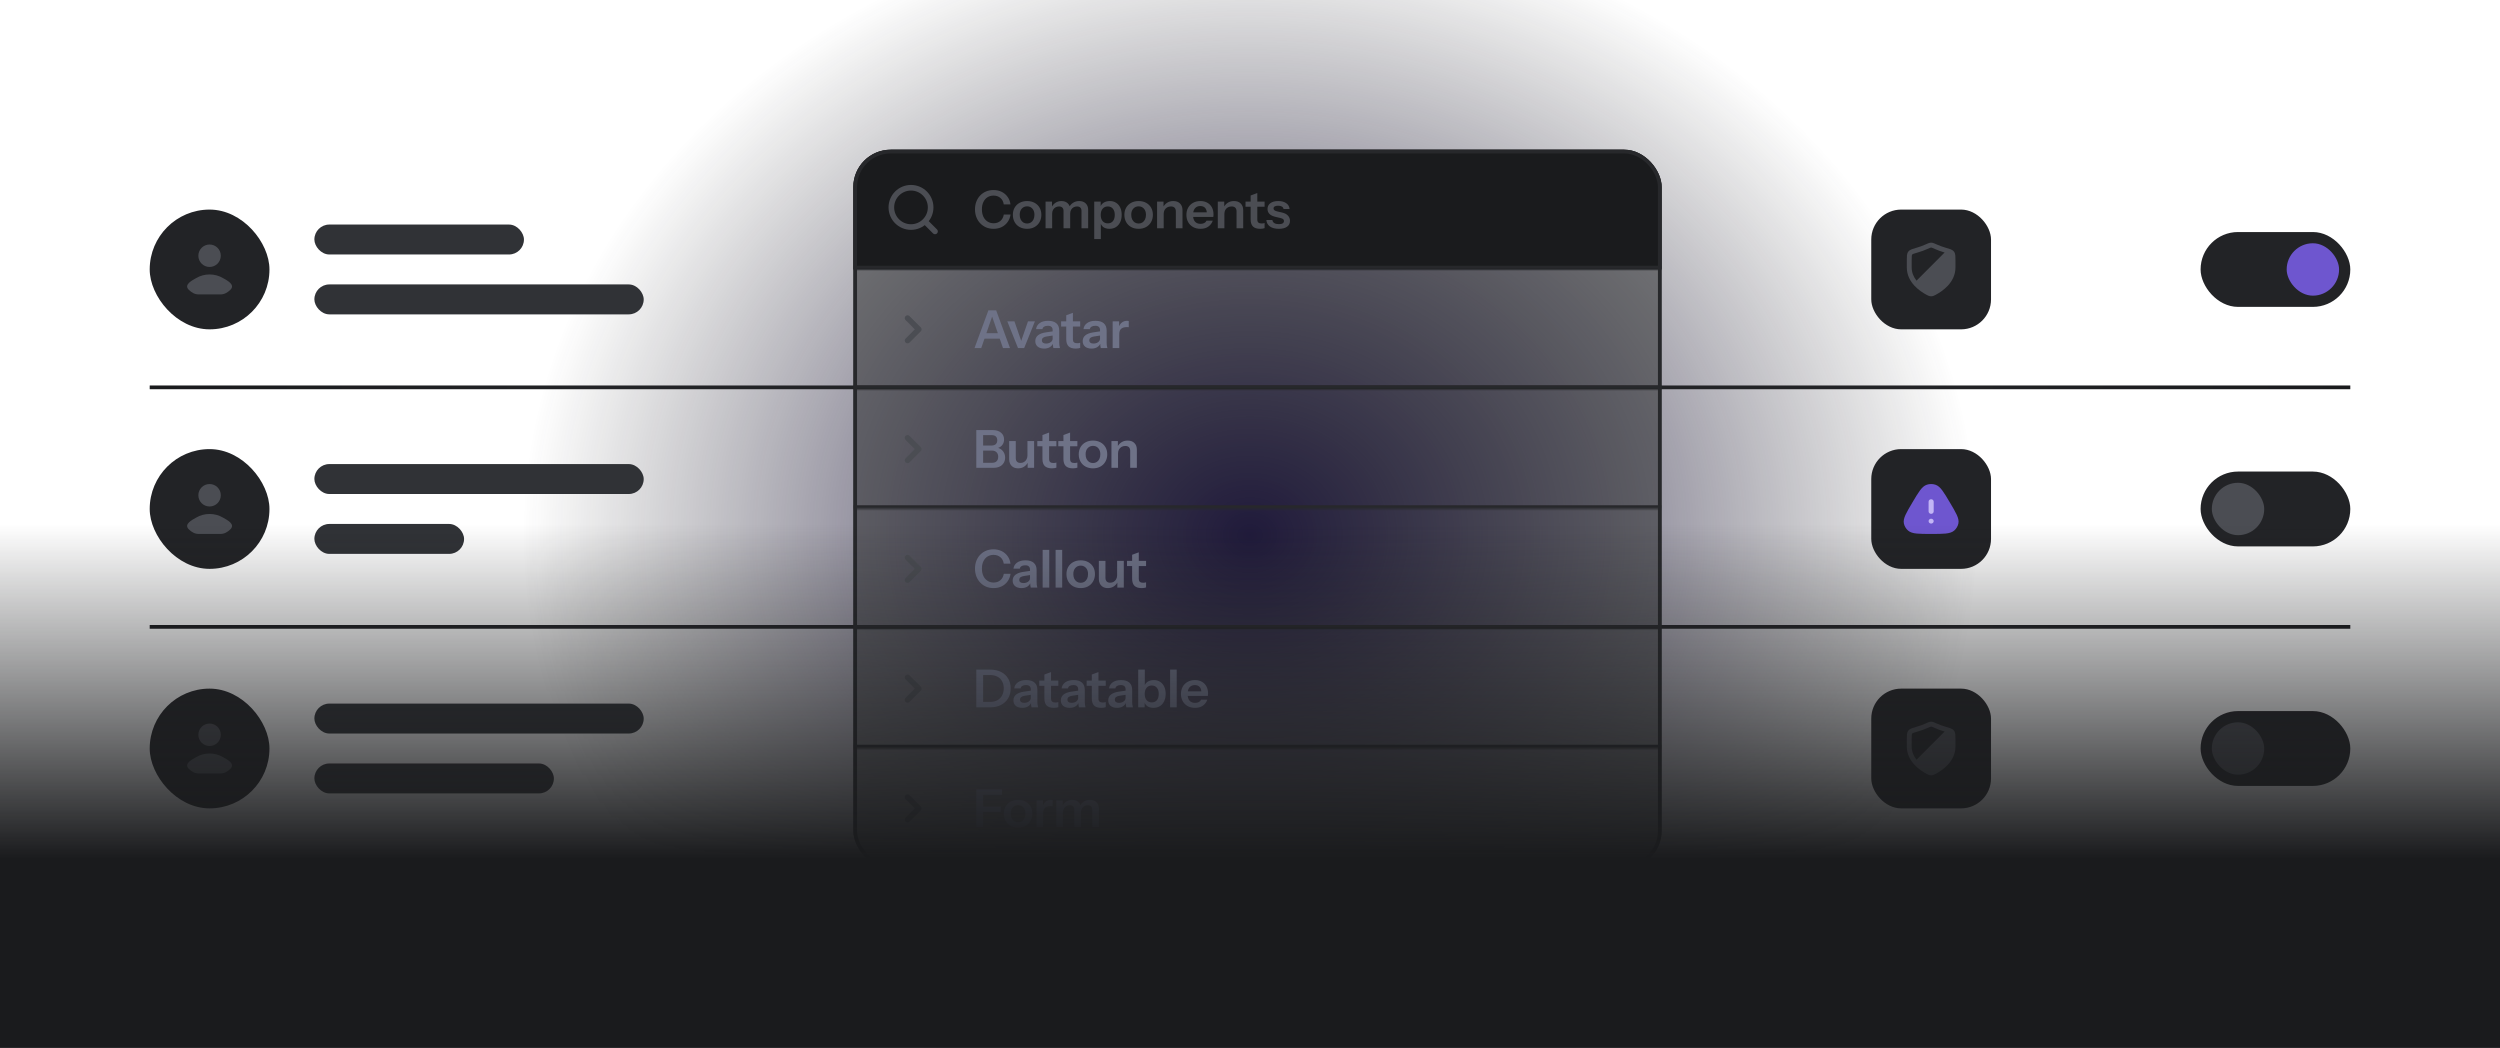
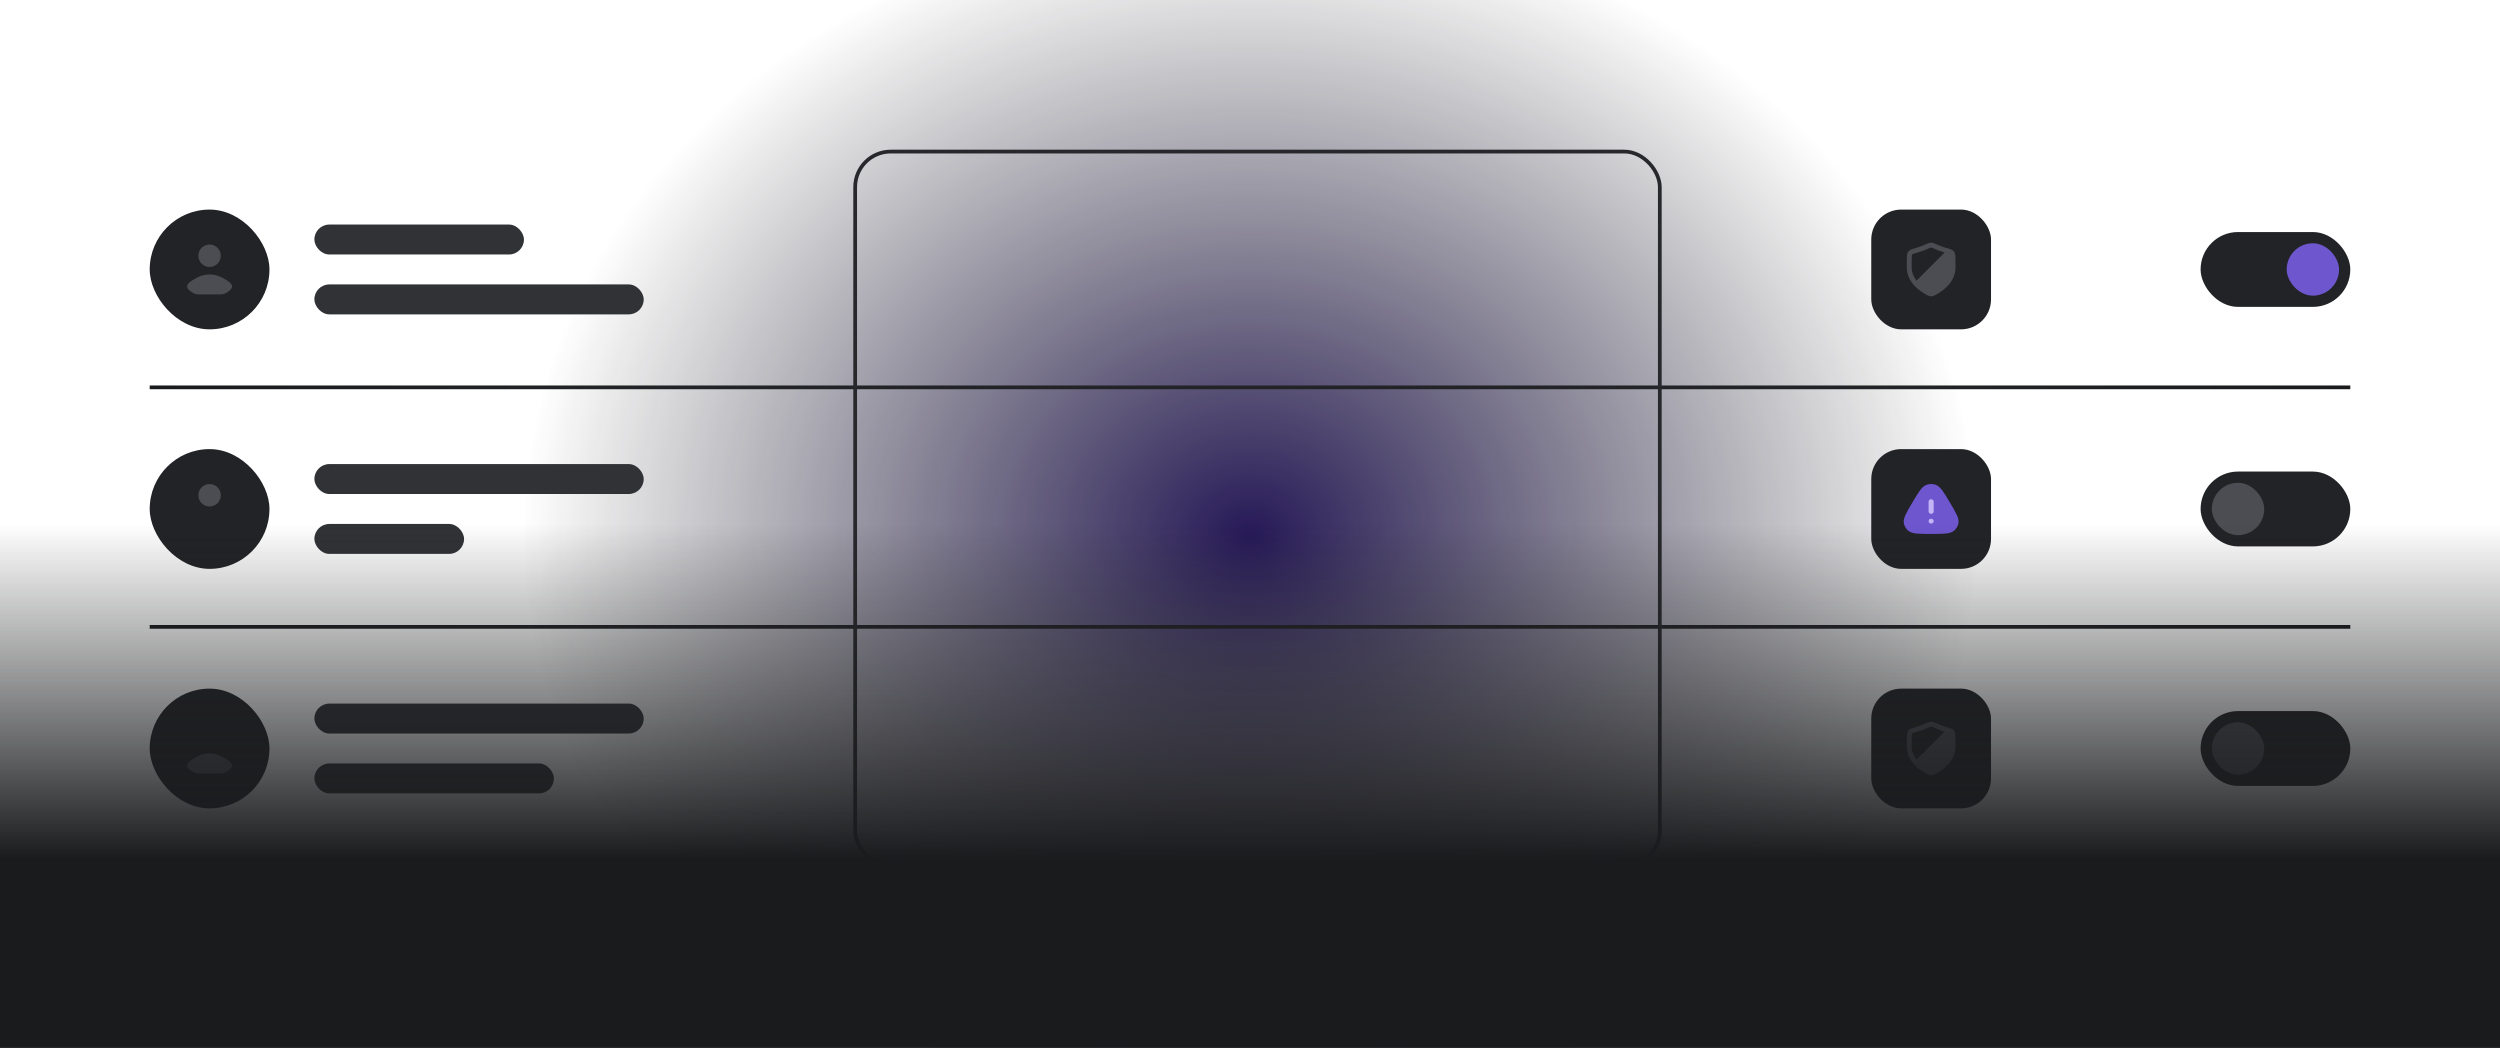
<svg xmlns="http://www.w3.org/2000/svg" width="668" height="280" viewBox="0 0 668 280" fill="none">
  <g clip-path="url(#clip0_10763_3698)">
    <ellipse cx="334" cy="143" rx="194" ry="167" fill="url(#paint0_radial_10763_3698)" />
    <rect x="84" y="124" width="88" height="8" rx="4" fill="#303236" />
    <rect x="84" y="60" width="56" height="8" rx="4" fill="#303236" />
    <rect x="84" y="188" width="88" height="8" rx="4" fill="#303236" />
    <rect x="84" y="140" width="40" height="8" rx="4" fill="#303236" />
    <rect x="84" y="76" width="88" height="8" rx="4" fill="#303236" />
    <rect x="84" y="204" width="64" height="8" rx="4" fill="#303236" />
    <rect x="40" y="120" width="32" height="32" rx="16" fill="#222326" />
-     <path d="M52.385 138.321C51.442 138.883 48.969 140.029 50.475 141.464C51.211 142.165 52.03 142.667 53.061 142.667H58.939C59.97 142.667 60.789 142.165 61.525 141.464C63.031 140.029 60.558 138.883 59.615 138.321C57.403 137.004 54.597 137.004 52.385 138.321Z" fill="#4B4D53" />
    <path d="M59 132.333C59 133.99 57.657 135.333 56 135.333C54.343 135.333 53 133.99 53 132.333C53 130.676 54.343 129.333 56 129.333C57.657 129.333 59 130.676 59 132.333Z" fill="#4B4D53" />
    <rect x="40" y="56" width="32" height="32" rx="16" fill="#222326" />
    <path d="M52.385 74.321C51.442 74.883 48.969 76.029 50.475 77.464C51.211 78.165 52.03 78.667 53.061 78.667H58.939C59.97 78.667 60.789 78.165 61.525 77.464C63.031 76.029 60.558 74.883 59.615 74.321C57.403 73.004 54.597 73.004 52.385 74.321Z" fill="#4B4D53" />
    <path d="M59 68.333C59 69.99 57.657 71.333 56 71.333C54.343 71.333 53 69.99 53 68.333C53 66.677 54.343 65.333 56 65.333C57.657 65.333 59 66.677 59 68.333Z" fill="#4B4D53" />
    <rect x="40" y="184" width="32" height="32" rx="16" fill="#222326" />
    <path d="M52.385 202.321C51.442 202.883 48.969 204.029 50.475 205.464C51.211 206.165 52.03 206.667 53.061 206.667H58.939C59.97 206.667 60.789 206.165 61.525 205.464C63.031 204.029 60.558 202.883 59.615 202.321C57.403 201.004 54.597 201.004 52.385 202.321Z" fill="#4B4D53" />
-     <path d="M59 196.333C59 197.99 57.657 199.333 56 199.333C54.343 199.333 53 197.99 53 196.333C53 194.676 54.343 193.333 56 193.333C57.657 193.333 59 194.676 59 196.333Z" fill="#4B4D53" />
    <rect x="588" y="126" width="40" height="20" rx="10" fill="#222326" />
    <rect x="591" y="129" width="14" height="14" rx="7" fill="#4B4D53" />
    <rect x="588" y="62" width="40" height="20" rx="10" fill="#222326" />
    <rect x="611" y="65" width="14" height="14" rx="7" fill="#6E56CF" />
    <rect x="588" y="190" width="40" height="20" rx="10" fill="#222326" />
    <rect x="591" y="193" width="14" height="14" rx="7" fill="#4B4D53" />
    <line x1="40" y1="103.5" x2="628" y2="103.5" stroke="url(#paint1_linear_10763_3698)" />
    <line x1="40" y1="167.5" x2="628" y2="167.5" stroke="url(#paint2_linear_10763_3698)" />
    <rect x="500" y="120" width="32" height="32" rx="8" fill="#222326" />
    <path fill-rule="evenodd" clip-rule="evenodd" d="M514.882 129.506C515.609 129.276 516.391 129.276 517.117 129.506C517.84 129.735 518.408 130.277 518.979 131.04C519.547 131.8 520.175 132.86 520.985 134.226L521.017 134.28C521.827 135.646 522.455 136.706 522.846 137.565C523.24 138.429 523.436 139.174 523.279 139.891C523.122 140.612 522.734 141.268 522.169 141.764C521.605 142.258 520.837 142.467 519.87 142.567C518.909 142.667 517.651 142.667 516.033 142.667H515.967C514.348 142.667 513.091 142.667 512.129 142.567C511.163 142.467 510.395 142.258 509.831 141.764C509.266 141.268 508.878 140.612 508.72 139.891C508.564 139.174 508.76 138.429 509.153 137.565C509.545 136.706 510.173 135.646 510.983 134.28L511.015 134.226C511.824 132.86 512.453 131.8 513.021 131.04C513.592 130.277 514.159 129.735 514.882 129.506Z" fill="#6E56CF" />
    <path fill-rule="evenodd" clip-rule="evenodd" d="M515.318 139.252C515.318 138.893 515.622 138.602 515.997 138.602H516.003C516.378 138.602 516.682 138.893 516.682 139.252C516.682 139.611 516.378 139.902 516.003 139.902H515.997C515.622 139.902 515.318 139.611 515.318 139.252ZM515.318 136.65C515.318 137.01 515.623 137.301 516 137.301C516.377 137.301 516.682 137.01 516.682 136.65V134.049C516.682 133.69 516.377 133.398 516 133.398C515.623 133.398 515.318 133.69 515.318 134.049V136.65Z" fill="#C2B5F5" />
    <rect x="500" y="56" width="32" height="32" rx="8" fill="#222326" />
    <path fill-rule="evenodd" clip-rule="evenodd" d="M516 64.833C515.739 64.833 515.48 64.913 515.237 65.005C514.99 65.099 514.684 65.235 514.31 65.401C513.761 65.646 513.025 65.93 512.248 66.151C511.681 66.313 511.211 66.447 510.853 66.586C510.492 66.726 510.137 66.91 509.894 67.233C509.66 67.543 509.575 67.901 509.536 68.262C509.5 68.608 509.5 69.037 509.5 69.542V71.468C509.5 73.512 510.421 75.128 511.523 76.325C512.621 77.517 513.974 78.35 514.831 78.804C515.187 78.993 515.515 79.167 516 79.167C516.485 79.167 516.813 78.993 517.169 78.804C518.026 78.35 519.379 77.517 520.477 76.325C521.579 75.128 522.5 73.512 522.5 71.468V69.542C522.5 69.037 522.5 68.608 522.464 68.262C522.425 67.901 522.34 67.543 522.106 67.233C521.863 66.91 521.508 66.726 521.147 66.586C520.789 66.447 520.319 66.313 519.752 66.151C518.975 65.93 518.239 65.646 517.69 65.401C517.316 65.235 517.01 65.099 516.763 65.005C516.52 64.913 516.261 64.833 516 64.833ZM514.819 66.6C515.216 66.424 515.488 66.303 515.696 66.225C515.912 66.143 515.986 66.136 516 66.136C516.014 66.136 516.088 66.143 516.304 66.225C516.512 66.303 516.784 66.424 517.181 66.6C517.775 66.865 518.519 67.155 519.365 67.396L519.606 67.465L512.096 74.994C511.337 74.034 510.8 72.864 510.8 71.468V69.577C510.8 69.028 510.801 68.668 510.829 68.4C510.857 68.139 510.903 68.056 510.931 68.018C510.951 67.992 511.024 67.917 511.323 67.801C511.618 67.686 512.028 67.569 512.635 67.396C513.481 67.155 514.225 66.865 514.819 66.6Z" fill="#4B4D53" />
    <rect x="500" y="184" width="32" height="32" rx="8" fill="#222326" />
    <path fill-rule="evenodd" clip-rule="evenodd" d="M516 192.833C515.739 192.833 515.48 192.913 515.237 193.005C514.99 193.099 514.684 193.235 514.31 193.401C513.761 193.646 513.025 193.93 512.248 194.151C511.681 194.313 511.211 194.447 510.853 194.586C510.492 194.726 510.137 194.91 509.894 195.233C509.66 195.543 509.575 195.901 509.536 196.262C509.5 196.608 509.5 197.037 509.5 197.542V199.468C509.5 201.512 510.421 203.128 511.523 204.325C512.621 205.517 513.974 206.351 514.831 206.804C515.187 206.993 515.515 207.167 516 207.167C516.485 207.167 516.813 206.993 517.169 206.804C518.026 206.351 519.379 205.517 520.477 204.325C521.579 203.128 522.5 201.512 522.5 199.468V197.542C522.5 197.037 522.5 196.608 522.464 196.262C522.425 195.901 522.34 195.543 522.106 195.233C521.863 194.91 521.508 194.726 521.147 194.586C520.789 194.447 520.319 194.313 519.752 194.151C518.975 193.93 518.239 193.646 517.69 193.401C517.316 193.235 517.01 193.099 516.763 193.005C516.52 192.913 516.261 192.833 516 192.833ZM514.819 194.6C515.216 194.424 515.488 194.303 515.696 194.224C515.912 194.143 515.986 194.136 516 194.136C516.014 194.136 516.088 194.143 516.304 194.224C516.512 194.303 516.784 194.424 517.181 194.6C517.775 194.865 518.519 195.155 519.365 195.396L519.606 195.464L512.096 202.994C511.337 202.034 510.8 200.864 510.8 199.468V197.577C510.8 197.028 510.801 196.668 510.829 196.4C510.857 196.14 510.903 196.056 510.931 196.018C510.951 195.992 511.024 195.917 511.323 195.801C511.618 195.686 512.028 195.569 512.635 195.396C513.481 195.155 514.225 194.865 514.819 194.6Z" fill="#4B4D53" />
    <g filter="url(#filter0_b_10763_3698)">
      <g clip-path="url(#clip1_10763_3698)">
        <rect x="228" y="40" width="216" height="192" rx="10" fill="#1A1B1D" fill-opacity="0.48" />
        <mask id="path-31-inside-1_10763_3698" fill="white">
          <path d="M228 40H444V72H228V40Z" />
        </mask>
        <path d="M228 40H444V72H228V40Z" fill="#1A1B1D" />
-         <path d="M444 71H228V73H444V71Z" fill="#27282B" mask="url(#path-31-inside-1_10763_3698)" />
+         <path d="M444 71V73H444V71Z" fill="#27282B" mask="url(#path-31-inside-1_10763_3698)" />
        <g clip-path="url(#clip2_10763_3698)">
          <path d="M247.21 59.209L249.835 61.834M248.668 55.417C248.668 52.517 246.317 50.167 243.418 50.167C240.518 50.167 238.168 52.517 238.168 55.417C238.168 58.316 240.518 60.667 243.418 60.667C246.317 60.667 248.668 58.316 248.668 55.417Z" stroke="#4B4D53" stroke-width="1.5" stroke-linecap="round" stroke-linejoin="round" />
        </g>
        <path d="M265.474 61.14C264.755 61.14 264.093 61.014 263.486 60.762C262.889 60.501 262.366 60.137 261.918 59.67C261.47 59.203 261.125 58.653 260.882 58.018C260.639 57.383 260.518 56.688 260.518 55.932C260.518 55.176 260.639 54.485 260.882 53.86C261.125 53.235 261.465 52.693 261.904 52.236C262.352 51.769 262.875 51.41 263.472 51.158C264.079 50.906 264.746 50.78 265.474 50.78C266.277 50.78 267 50.939 267.644 51.256C268.288 51.573 268.815 52.021 269.226 52.6C269.646 53.169 269.903 53.841 269.996 54.616H268.204C268.092 53.86 267.789 53.281 267.294 52.88C266.799 52.469 266.197 52.264 265.488 52.264C264.863 52.264 264.317 52.413 263.85 52.712C263.383 53.011 263.019 53.435 262.758 53.986C262.497 54.527 262.366 55.171 262.366 55.918C262.366 56.683 262.497 57.346 262.758 57.906C263.019 58.457 263.388 58.886 263.864 59.194C264.34 59.502 264.886 59.656 265.502 59.656C266.193 59.656 266.785 59.455 267.28 59.054C267.775 58.643 268.087 58.065 268.218 57.318H270.024C269.912 58.083 269.646 58.755 269.226 59.334C268.815 59.913 268.288 60.361 267.644 60.678C267 60.986 266.277 61.14 265.474 61.14ZM274.443 61.14C273.687 61.14 273.019 60.981 272.441 60.664C271.871 60.347 271.428 59.908 271.111 59.348C270.793 58.779 270.635 58.13 270.635 57.402C270.635 56.674 270.793 56.035 271.111 55.484C271.428 54.933 271.871 54.504 272.441 54.196C273.019 53.879 273.687 53.72 274.443 53.72C275.208 53.72 275.875 53.879 276.445 54.196C277.014 54.504 277.457 54.933 277.775 55.484C278.092 56.035 278.251 56.674 278.251 57.402C278.251 58.13 278.087 58.779 277.761 59.348C277.443 59.908 277 60.347 276.431 60.664C275.861 60.981 275.199 61.14 274.443 61.14ZM274.443 59.726C274.816 59.726 275.152 59.633 275.451 59.446C275.749 59.25 275.983 58.979 276.151 58.634C276.319 58.279 276.403 57.864 276.403 57.388C276.403 56.688 276.216 56.137 275.843 55.736C275.479 55.335 275.012 55.134 274.443 55.134C273.873 55.134 273.402 55.335 273.029 55.736C272.655 56.137 272.469 56.688 272.469 57.388C272.469 57.864 272.553 58.279 272.721 58.634C272.898 58.979 273.131 59.25 273.421 59.446C273.719 59.633 274.06 59.726 274.443 59.726ZM279.373 61V53.86H281.095V55.54H281.137V61H279.373ZM284.175 61V56.394C284.175 55.974 284.068 55.666 283.853 55.47C283.648 55.265 283.354 55.162 282.971 55.162C282.635 55.162 282.327 55.241 282.047 55.4C281.767 55.559 281.543 55.783 281.375 56.072C281.216 56.361 281.137 56.697 281.137 57.08L280.955 55.442C281.198 54.919 281.548 54.504 282.005 54.196C282.462 53.879 282.994 53.72 283.601 53.72C284.329 53.72 284.903 53.93 285.323 54.35C285.743 54.761 285.953 55.293 285.953 55.946V61H284.175ZM288.977 61V56.394C288.977 55.974 288.874 55.666 288.669 55.47C288.464 55.265 288.17 55.162 287.787 55.162C287.442 55.162 287.129 55.241 286.849 55.4C286.569 55.559 286.35 55.783 286.191 56.072C286.032 56.361 285.953 56.697 285.953 57.08L285.645 55.442C285.878 54.919 286.233 54.504 286.709 54.196C287.185 53.879 287.736 53.72 288.361 53.72C289.108 53.72 289.691 53.935 290.111 54.364C290.54 54.784 290.755 55.344 290.755 56.044V61H288.977ZM296.452 61.14C295.771 61.14 295.215 60.981 294.786 60.664C294.366 60.337 294.105 59.889 294.002 59.32L294.142 59.306V63.87H292.378V53.86H294.1V55.47L293.96 55.442C294.091 54.91 294.389 54.49 294.856 54.182C295.323 53.874 295.892 53.72 296.564 53.72C297.199 53.72 297.749 53.874 298.216 54.182C298.692 54.481 299.061 54.905 299.322 55.456C299.583 56.007 299.714 56.655 299.714 57.402C299.714 58.158 299.579 58.816 299.308 59.376C299.037 59.936 298.659 60.37 298.174 60.678C297.689 60.986 297.115 61.14 296.452 61.14ZM296.004 59.684C296.573 59.684 297.026 59.488 297.362 59.096C297.698 58.695 297.866 58.135 297.866 57.416C297.866 56.697 297.693 56.142 297.348 55.75C297.012 55.358 296.559 55.162 295.99 55.162C295.43 55.162 294.977 55.363 294.632 55.764C294.287 56.156 294.114 56.711 294.114 57.43C294.114 58.149 294.287 58.704 294.632 59.096C294.977 59.488 295.435 59.684 296.004 59.684ZM304.242 61.14C303.486 61.14 302.819 60.981 302.24 60.664C301.671 60.347 301.227 59.908 300.91 59.348C300.593 58.779 300.434 58.13 300.434 57.402C300.434 56.674 300.593 56.035 300.91 55.484C301.227 54.933 301.671 54.504 302.24 54.196C302.819 53.879 303.486 53.72 304.242 53.72C305.007 53.72 305.675 53.879 306.244 54.196C306.813 54.504 307.257 54.933 307.574 55.484C307.891 56.035 308.05 56.674 308.05 57.402C308.05 58.13 307.887 58.779 307.56 59.348C307.243 59.908 306.799 60.347 306.23 60.664C305.661 60.981 304.998 61.14 304.242 61.14ZM304.242 59.726C304.615 59.726 304.951 59.633 305.25 59.446C305.549 59.25 305.782 58.979 305.95 58.634C306.118 58.279 306.202 57.864 306.202 57.388C306.202 56.688 306.015 56.137 305.642 55.736C305.278 55.335 304.811 55.134 304.242 55.134C303.673 55.134 303.201 55.335 302.828 55.736C302.455 56.137 302.268 56.688 302.268 57.388C302.268 57.864 302.352 58.279 302.52 58.634C302.697 58.979 302.931 59.25 303.22 59.446C303.519 59.633 303.859 59.726 304.242 59.726ZM309.172 61V53.86H310.894V55.54H310.936V61H309.172ZM314.184 61V56.492C314.184 56.053 314.072 55.722 313.848 55.498C313.624 55.274 313.298 55.162 312.868 55.162C312.495 55.162 312.159 55.246 311.86 55.414C311.571 55.582 311.342 55.815 311.174 56.114C311.016 56.413 310.936 56.758 310.936 57.15L310.754 55.442C310.997 54.919 311.352 54.504 311.818 54.196C312.285 53.879 312.845 53.72 313.498 53.72C314.273 53.72 314.875 53.939 315.304 54.378C315.743 54.817 315.962 55.4 315.962 56.128V61H314.184ZM320.776 61.14C320.02 61.14 319.357 60.981 318.788 60.664C318.228 60.347 317.789 59.908 317.472 59.348C317.164 58.788 317.01 58.144 317.01 57.416C317.01 56.688 317.164 56.049 317.472 55.498C317.789 54.938 318.228 54.504 318.788 54.196C319.348 53.879 320.001 53.72 320.748 53.72C321.457 53.72 322.073 53.869 322.596 54.168C323.118 54.457 323.524 54.868 323.814 55.4C324.103 55.932 324.248 56.553 324.248 57.262C324.248 57.393 324.243 57.514 324.234 57.626C324.224 57.738 324.21 57.85 324.192 57.962H318.102V56.73H322.834L322.47 57.066C322.47 56.394 322.316 55.89 322.008 55.554C321.7 55.218 321.27 55.05 320.72 55.05C320.122 55.05 319.646 55.255 319.292 55.666C318.946 56.077 318.774 56.669 318.774 57.444C318.774 58.209 318.946 58.797 319.292 59.208C319.646 59.609 320.146 59.81 320.79 59.81C321.163 59.81 321.49 59.74 321.77 59.6C322.05 59.46 322.255 59.245 322.386 58.956H324.052C323.818 59.628 323.422 60.16 322.862 60.552C322.311 60.944 321.616 61.14 320.776 61.14ZM325.393 61V53.86H327.115V55.54H327.157V61H325.393ZM330.405 61V56.492C330.405 56.053 330.293 55.722 330.069 55.498C329.845 55.274 329.518 55.162 329.089 55.162C328.715 55.162 328.379 55.246 328.081 55.414C327.791 55.582 327.563 55.815 327.395 56.114C327.236 56.413 327.157 56.758 327.157 57.15L326.975 55.442C327.217 54.919 327.572 54.504 328.039 54.196C328.505 53.879 329.065 53.72 329.719 53.72C330.493 53.72 331.095 53.939 331.525 54.378C331.963 54.817 332.183 55.4 332.183 56.128V61H330.405ZM336.736 61.14C335.859 61.14 335.21 60.935 334.79 60.524C334.38 60.104 334.174 59.479 334.174 58.648V52.236L335.952 51.578V58.69C335.952 59.035 336.046 59.292 336.232 59.46C336.419 59.628 336.713 59.712 337.114 59.712C337.273 59.712 337.413 59.703 337.534 59.684C337.665 59.656 337.786 59.623 337.898 59.586V60.958C337.786 61.014 337.628 61.056 337.422 61.084C337.217 61.121 336.988 61.14 336.736 61.14ZM332.802 55.246V53.86H337.898V55.246H332.802ZM341.704 61.14C340.715 61.14 339.926 60.935 339.338 60.524C338.75 60.104 338.428 59.525 338.372 58.788H339.982C340.029 59.152 340.202 59.427 340.5 59.614C340.799 59.801 341.2 59.894 341.704 59.894C342.162 59.894 342.502 59.824 342.726 59.684C342.96 59.535 343.076 59.325 343.076 59.054C343.076 58.858 343.011 58.699 342.88 58.578C342.75 58.447 342.502 58.34 342.138 58.256L340.99 57.99C340.206 57.822 339.623 57.561 339.24 57.206C338.867 56.842 338.68 56.389 338.68 55.848C338.68 55.185 338.932 54.667 339.436 54.294C339.95 53.911 340.654 53.72 341.55 53.72C342.437 53.72 343.146 53.911 343.678 54.294C344.22 54.667 344.518 55.185 344.574 55.848H342.964C342.918 55.559 342.768 55.339 342.516 55.19C342.274 55.041 341.938 54.966 341.508 54.966C341.107 54.966 340.804 55.031 340.598 55.162C340.393 55.283 340.29 55.465 340.29 55.708C340.29 55.895 340.37 56.053 340.528 56.184C340.687 56.305 340.953 56.413 341.326 56.506L342.558 56.786C343.258 56.945 343.786 57.22 344.14 57.612C344.504 58.004 344.686 58.466 344.686 58.998C344.686 59.679 344.425 60.207 343.902 60.58C343.38 60.953 342.647 61.14 341.704 61.14Z" fill="#4B4D53" />
        <mask id="path-35-inside-2_10763_3698" fill="white">
          <path d="M228 72H444V104H228V72Z" />
        </mask>
        <path d="M444 103H228V105H444V103Z" fill="#27282B" mask="url(#path-35-inside-2_10763_3698)" />
        <path d="M242.5 85L245.5 88L242.5 91" stroke="#4B4D53" stroke-width="1.5" stroke-linecap="round" stroke-linejoin="round" />
        <path d="M260.392 93L264.102 82.92H265.67L262.184 93H260.392ZM267.994 93L264.522 82.92H266.174L269.87 93H267.994ZM262.31 89.038H267.826V90.494H262.31V89.038ZM272.007 93L269.151 85.86H271.055L273.337 92.426H272.399L274.681 85.86H276.529L273.659 93H272.007ZM281.46 93C281.413 92.813 281.376 92.608 281.348 92.384C281.329 92.16 281.32 91.889 281.32 91.572H281.264V88.184C281.264 87.811 281.157 87.531 280.942 87.344C280.737 87.148 280.419 87.05 279.99 87.05C279.57 87.05 279.234 87.129 278.982 87.288C278.739 87.437 278.59 87.657 278.534 87.946H276.84C276.915 87.283 277.232 86.747 277.792 86.336C278.352 85.925 279.103 85.72 280.046 85.72C281.026 85.72 281.768 85.944 282.272 86.392C282.776 86.831 283.028 87.479 283.028 88.338V91.572C283.028 91.796 283.042 92.025 283.07 92.258C283.107 92.491 283.159 92.739 283.224 93H281.46ZM278.982 93.14C278.263 93.14 277.689 92.963 277.26 92.608C276.84 92.244 276.63 91.759 276.63 91.152C276.63 90.499 276.868 89.981 277.344 89.598C277.82 89.215 278.492 88.959 279.36 88.828L281.586 88.492V89.612L279.654 89.906C279.234 89.971 278.917 90.088 278.702 90.256C278.497 90.424 278.394 90.657 278.394 90.956C278.394 91.227 278.492 91.437 278.688 91.586C278.884 91.726 279.155 91.796 279.5 91.796C280.004 91.796 280.424 91.67 280.76 91.418C281.096 91.166 281.264 90.858 281.264 90.494L281.46 91.572C281.273 92.085 280.965 92.477 280.536 92.748C280.116 93.009 279.598 93.14 278.982 93.14ZM287.463 93.14C286.585 93.14 285.937 92.935 285.517 92.524C285.106 92.104 284.901 91.479 284.901 90.648V84.236L286.679 83.578V90.69C286.679 91.035 286.772 91.292 286.959 91.46C287.145 91.628 287.439 91.712 287.841 91.712C287.999 91.712 288.139 91.703 288.261 91.684C288.391 91.656 288.513 91.623 288.625 91.586V92.958C288.513 93.014 288.354 93.056 288.149 93.084C287.943 93.121 287.715 93.14 287.463 93.14ZM283.529 87.246V85.86H288.625V87.246H283.529ZM294.126 93C294.079 92.813 294.042 92.608 294.014 92.384C293.995 92.16 293.986 91.889 293.986 91.572H293.93V88.184C293.93 87.811 293.822 87.531 293.608 87.344C293.402 87.148 293.085 87.05 292.656 87.05C292.236 87.05 291.9 87.129 291.648 87.288C291.405 87.437 291.256 87.657 291.2 87.946H289.506C289.58 87.283 289.898 86.747 290.458 86.336C291.018 85.925 291.769 85.72 292.712 85.72C293.692 85.72 294.434 85.944 294.938 86.392C295.442 86.831 295.694 87.479 295.694 88.338V91.572C295.694 91.796 295.708 92.025 295.736 92.258C295.773 92.491 295.824 92.739 295.89 93H294.126ZM291.648 93.14C290.929 93.14 290.355 92.963 289.926 92.608C289.506 92.244 289.296 91.759 289.296 91.152C289.296 90.499 289.534 89.981 290.01 89.598C290.486 89.215 291.158 88.959 292.026 88.828L294.252 88.492V89.612L292.32 89.906C291.9 89.971 291.582 90.088 291.368 90.256C291.162 90.424 291.06 90.657 291.06 90.956C291.06 91.227 291.158 91.437 291.354 91.586C291.55 91.726 291.82 91.796 292.166 91.796C292.67 91.796 293.09 91.67 293.426 91.418C293.762 91.166 293.93 90.858 293.93 90.494L294.126 91.572C293.939 92.085 293.631 92.477 293.202 92.748C292.782 93.009 292.264 93.14 291.648 93.14ZM297.305 93V85.86H299.027V87.582H299.069V93H297.305ZM299.069 89.276L298.887 87.582C299.055 86.975 299.34 86.513 299.741 86.196C300.143 85.879 300.623 85.72 301.183 85.72C301.379 85.72 301.519 85.739 301.603 85.776V87.442C301.557 87.423 301.491 87.414 301.407 87.414C301.323 87.405 301.221 87.4 301.099 87.4C300.418 87.4 299.909 87.549 299.573 87.848C299.237 88.147 299.069 88.623 299.069 89.276Z" fill="#6E7287" />
        <mask id="path-39-inside-3_10763_3698" fill="white">
          <path d="M228 104H444V136H228V104Z" />
        </mask>
        <path d="M444 135H228V137H444V135Z" fill="#27282B" mask="url(#path-39-inside-3_10763_3698)" />
        <path d="M242.5 117L245.5 120L242.5 123" stroke="#4B4D53" stroke-width="1.5" stroke-linecap="round" stroke-linejoin="round" />
        <path d="M262.296 125V123.656H265.11C265.623 123.656 266.02 123.516 266.3 123.236C266.58 122.947 266.72 122.555 266.72 122.06C266.72 121.547 266.571 121.141 266.272 120.842C265.973 120.543 265.558 120.394 265.026 120.394H262.296V119.05H264.9C265.404 119.05 265.791 118.929 266.062 118.686C266.333 118.443 266.468 118.093 266.468 117.636C266.468 117.188 266.337 116.847 266.076 116.614C265.824 116.381 265.451 116.264 264.956 116.264H262.296V114.92H265.292C266.197 114.92 266.921 115.149 267.462 115.606C268.013 116.054 268.288 116.665 268.288 117.44C268.288 117.925 268.171 118.35 267.938 118.714C267.714 119.069 267.411 119.344 267.028 119.54C266.645 119.736 266.211 119.834 265.726 119.834L265.796 119.54C266.309 119.54 266.776 119.657 267.196 119.89C267.616 120.114 267.947 120.431 268.19 120.842C268.442 121.253 268.568 121.729 268.568 122.27C268.568 122.821 268.437 123.301 268.176 123.712C267.924 124.123 267.565 124.44 267.098 124.664C266.641 124.888 266.099 125 265.474 125H262.296ZM260.868 125V114.92H262.688V125H260.868ZM272.042 125.14C271.547 125.14 271.118 125.037 270.754 124.832C270.399 124.617 270.124 124.328 269.928 123.964C269.741 123.6 269.648 123.189 269.648 122.732V117.86H271.412V122.368C271.412 122.807 271.519 123.138 271.734 123.362C271.958 123.586 272.27 123.698 272.672 123.698C273.036 123.698 273.353 123.614 273.624 123.446C273.904 123.278 274.123 123.045 274.282 122.746C274.45 122.438 274.534 122.093 274.534 121.71L274.716 123.418C274.482 123.941 274.132 124.361 273.666 124.678C273.208 124.986 272.667 125.14 272.042 125.14ZM274.59 125V123.32H274.534V117.86H276.312V125H274.59ZM281.103 125.14C280.225 125.14 279.577 124.935 279.157 124.524C278.746 124.104 278.541 123.479 278.541 122.648V116.236L280.319 115.578V122.69C280.319 123.035 280.412 123.292 280.599 123.46C280.785 123.628 281.079 123.712 281.481 123.712C281.639 123.712 281.779 123.703 281.901 123.684C282.031 123.656 282.153 123.623 282.265 123.586V124.958C282.153 125.014 281.994 125.056 281.789 125.084C281.583 125.121 281.355 125.14 281.103 125.14ZM277.169 119.246V117.86H282.265V119.246H277.169ZM286.711 125.14C285.833 125.14 285.185 124.935 284.765 124.524C284.354 124.104 284.149 123.479 284.149 122.648V116.236L285.927 115.578V122.69C285.927 123.035 286.02 123.292 286.207 123.46C286.393 123.628 286.687 123.712 287.089 123.712C287.247 123.712 287.387 123.703 287.509 123.684C287.639 123.656 287.761 123.623 287.873 123.586V124.958C287.761 125.014 287.602 125.056 287.397 125.084C287.191 125.121 286.963 125.14 286.711 125.14ZM282.777 119.246V117.86H287.873V119.246H282.777ZM292.047 125.14C291.291 125.14 290.623 124.981 290.045 124.664C289.475 124.347 289.032 123.908 288.715 123.348C288.397 122.779 288.239 122.13 288.239 121.402C288.239 120.674 288.397 120.035 288.715 119.484C289.032 118.933 289.475 118.504 290.045 118.196C290.623 117.879 291.291 117.72 292.047 117.72C292.812 117.72 293.479 117.879 294.049 118.196C294.618 118.504 295.061 118.933 295.379 119.484C295.696 120.035 295.855 120.674 295.855 121.402C295.855 122.13 295.691 122.779 295.365 123.348C295.047 123.908 294.604 124.347 294.035 124.664C293.465 124.981 292.803 125.14 292.047 125.14ZM292.047 123.726C292.42 123.726 292.756 123.633 293.055 123.446C293.353 123.25 293.587 122.979 293.755 122.634C293.923 122.279 294.007 121.864 294.007 121.388C294.007 120.688 293.82 120.137 293.447 119.736C293.083 119.335 292.616 119.134 292.047 119.134C291.477 119.134 291.006 119.335 290.633 119.736C290.259 120.137 290.073 120.688 290.073 121.388C290.073 121.864 290.157 122.279 290.325 122.634C290.502 122.979 290.735 123.25 291.025 123.446C291.323 123.633 291.664 123.726 292.047 123.726ZM296.977 125V117.86H298.699V119.54H298.741V125H296.977ZM301.989 125V120.492C301.989 120.053 301.877 119.722 301.653 119.498C301.429 119.274 301.102 119.162 300.673 119.162C300.3 119.162 299.964 119.246 299.665 119.414C299.376 119.582 299.147 119.815 298.979 120.114C298.82 120.413 298.741 120.758 298.741 121.15L298.559 119.442C298.802 118.919 299.156 118.504 299.623 118.196C300.09 117.879 300.65 117.72 301.303 117.72C302.078 117.72 302.68 117.939 303.109 118.378C303.548 118.817 303.767 119.4 303.767 120.128V125H301.989Z" fill="#6E7287" />
        <mask id="path-43-inside-4_10763_3698" fill="white">
          <path d="M228 136H444V168H228V136Z" />
        </mask>
        <path d="M444 167H228V169H444V167Z" fill="#27282B" mask="url(#path-43-inside-4_10763_3698)" />
        <path d="M242.5 149L245.5 152L242.5 155" stroke="#4B4D53" stroke-width="1.5" stroke-linecap="round" stroke-linejoin="round" />
        <path d="M265.474 157.14C264.755 157.14 264.093 157.014 263.486 156.762C262.889 156.501 262.366 156.137 261.918 155.67C261.47 155.203 261.125 154.653 260.882 154.018C260.639 153.383 260.518 152.688 260.518 151.932C260.518 151.176 260.639 150.485 260.882 149.86C261.125 149.235 261.465 148.693 261.904 148.236C262.352 147.769 262.875 147.41 263.472 147.158C264.079 146.906 264.746 146.78 265.474 146.78C266.277 146.78 267 146.939 267.644 147.256C268.288 147.573 268.815 148.021 269.226 148.6C269.646 149.169 269.903 149.841 269.996 150.616H268.204C268.092 149.86 267.789 149.281 267.294 148.88C266.799 148.469 266.197 148.264 265.488 148.264C264.863 148.264 264.317 148.413 263.85 148.712C263.383 149.011 263.019 149.435 262.758 149.986C262.497 150.527 262.366 151.171 262.366 151.918C262.366 152.683 262.497 153.346 262.758 153.906C263.019 154.457 263.388 154.886 263.864 155.194C264.34 155.502 264.886 155.656 265.502 155.656C266.193 155.656 266.785 155.455 267.28 155.054C267.775 154.643 268.087 154.065 268.218 153.318H270.024C269.912 154.083 269.646 154.755 269.226 155.334C268.815 155.913 268.288 156.361 267.644 156.678C267 156.986 266.277 157.14 265.474 157.14ZM275.414 157C275.368 156.813 275.33 156.608 275.302 156.384C275.284 156.16 275.274 155.889 275.274 155.572H275.218V152.184C275.218 151.811 275.111 151.531 274.896 151.344C274.691 151.148 274.374 151.05 273.944 151.05C273.524 151.05 273.188 151.129 272.936 151.288C272.694 151.437 272.544 151.657 272.488 151.946H270.794C270.869 151.283 271.186 150.747 271.746 150.336C272.306 149.925 273.058 149.72 274 149.72C274.98 149.72 275.722 149.944 276.226 150.392C276.73 150.831 276.982 151.479 276.982 152.338V155.572C276.982 155.796 276.996 156.025 277.024 156.258C277.062 156.491 277.113 156.739 277.178 157H275.414ZM272.936 157.14C272.218 157.14 271.644 156.963 271.214 156.608C270.794 156.244 270.584 155.759 270.584 155.152C270.584 154.499 270.822 153.981 271.298 153.598C271.774 153.215 272.446 152.959 273.314 152.828L275.54 152.492V153.612L273.608 153.906C273.188 153.971 272.871 154.088 272.656 154.256C272.451 154.424 272.348 154.657 272.348 154.956C272.348 155.227 272.446 155.437 272.642 155.586C272.838 155.726 273.109 155.796 273.454 155.796C273.958 155.796 274.378 155.67 274.714 155.418C275.05 155.166 275.218 154.858 275.218 154.494L275.414 155.572C275.228 156.085 274.92 156.477 274.49 156.748C274.07 157.009 273.552 157.14 272.936 157.14ZM278.594 157V146.92H280.358V157H278.594ZM282.056 157V146.92H283.82V157H282.056ZM288.765 157.14C288.009 157.14 287.342 156.981 286.763 156.664C286.194 156.347 285.751 155.908 285.433 155.348C285.116 154.779 284.957 154.13 284.957 153.402C284.957 152.674 285.116 152.035 285.433 151.484C285.751 150.933 286.194 150.504 286.763 150.196C287.342 149.879 288.009 149.72 288.765 149.72C289.531 149.72 290.198 149.879 290.767 150.196C291.337 150.504 291.78 150.933 292.097 151.484C292.415 152.035 292.573 152.674 292.573 153.402C292.573 154.13 292.41 154.779 292.083 155.348C291.766 155.908 291.323 156.347 290.753 156.664C290.184 156.981 289.521 157.14 288.765 157.14ZM288.765 155.726C289.139 155.726 289.475 155.633 289.773 155.446C290.072 155.25 290.305 154.979 290.473 154.634C290.641 154.279 290.725 153.864 290.725 153.388C290.725 152.688 290.539 152.137 290.165 151.736C289.801 151.335 289.335 151.134 288.765 151.134C288.196 151.134 287.725 151.335 287.351 151.736C286.978 152.137 286.791 152.688 286.791 153.388C286.791 153.864 286.875 154.279 287.043 154.634C287.221 154.979 287.454 155.25 287.743 155.446C288.042 155.633 288.383 155.726 288.765 155.726ZM296.006 157.14C295.511 157.14 295.082 157.037 294.718 156.832C294.363 156.617 294.088 156.328 293.892 155.964C293.705 155.6 293.612 155.189 293.612 154.732V149.86H295.376V154.368C295.376 154.807 295.483 155.138 295.698 155.362C295.922 155.586 296.234 155.698 296.636 155.698C297 155.698 297.317 155.614 297.588 155.446C297.868 155.278 298.087 155.045 298.246 154.746C298.414 154.438 298.498 154.093 298.498 153.71L298.68 155.418C298.446 155.941 298.096 156.361 297.63 156.678C297.172 156.986 296.631 157.14 296.006 157.14ZM298.554 157V155.32H298.498V149.86H300.276V157H298.554ZM305.067 157.14C304.189 157.14 303.541 156.935 303.121 156.524C302.71 156.104 302.505 155.479 302.505 154.648V148.236L304.283 147.578V154.69C304.283 155.035 304.376 155.292 304.563 155.46C304.749 155.628 305.043 155.712 305.445 155.712C305.603 155.712 305.743 155.703 305.865 155.684C305.995 155.656 306.117 155.623 306.229 155.586V156.958C306.117 157.014 305.958 157.056 305.753 157.084C305.547 157.121 305.319 157.14 305.067 157.14ZM301.133 151.246V149.86H306.229V151.246H301.133Z" fill="#6E7287" />
        <mask id="path-47-inside-5_10763_3698" fill="white">
          <path d="M228 168H444V200H228V168Z" />
        </mask>
        <path d="M444 199H228V201H444V199Z" fill="#27282B" mask="url(#path-47-inside-5_10763_3698)" />
        <path d="M242.5 181L245.5 184L242.5 187" stroke="#4B4D53" stroke-width="1.5" stroke-linecap="round" stroke-linejoin="round" />
        <path d="M261.974 189V187.544H264.578C265.343 187.544 265.997 187.39 266.538 187.082C267.079 186.774 267.49 186.345 267.77 185.794C268.059 185.243 268.204 184.613 268.204 183.904C268.204 183.204 268.059 182.588 267.77 182.056C267.49 181.524 267.079 181.113 266.538 180.824C266.006 180.525 265.353 180.376 264.578 180.376H262.002V178.92H264.578C265.679 178.92 266.641 179.125 267.462 179.536C268.283 179.947 268.918 180.53 269.366 181.286C269.823 182.033 270.052 182.915 270.052 183.932C270.052 184.949 269.823 185.841 269.366 186.606C268.909 187.362 268.269 187.95 267.448 188.37C266.636 188.79 265.684 189 264.592 189H261.974ZM260.868 189V178.92H262.688V189H260.868ZM275.619 189C275.573 188.813 275.535 188.608 275.507 188.384C275.489 188.16 275.479 187.889 275.479 187.572H275.423V184.184C275.423 183.811 275.316 183.531 275.101 183.344C274.896 183.148 274.579 183.05 274.149 183.05C273.729 183.05 273.393 183.129 273.141 183.288C272.899 183.437 272.749 183.657 272.693 183.946H270.999C271.074 183.283 271.391 182.747 271.951 182.336C272.511 181.925 273.263 181.72 274.205 181.72C275.185 181.72 275.927 181.944 276.431 182.392C276.935 182.831 277.187 183.479 277.187 184.338V187.572C277.187 187.796 277.201 188.025 277.229 188.258C277.267 188.491 277.318 188.739 277.383 189H275.619ZM273.141 189.14C272.423 189.14 271.849 188.963 271.419 188.608C270.999 188.244 270.789 187.759 270.789 187.152C270.789 186.499 271.027 185.981 271.503 185.598C271.979 185.215 272.651 184.959 273.519 184.828L275.745 184.492V185.612L273.813 185.906C273.393 185.971 273.076 186.088 272.861 186.256C272.656 186.424 272.553 186.657 272.553 186.956C272.553 187.227 272.651 187.437 272.847 187.586C273.043 187.726 273.314 187.796 273.659 187.796C274.163 187.796 274.583 187.67 274.919 187.418C275.255 187.166 275.423 186.858 275.423 186.494L275.619 187.572C275.433 188.085 275.125 188.477 274.695 188.748C274.275 189.009 273.757 189.14 273.141 189.14ZM281.622 189.14C280.745 189.14 280.096 188.935 279.676 188.524C279.265 188.104 279.06 187.479 279.06 186.648V180.236L280.838 179.578V186.69C280.838 187.035 280.931 187.292 281.118 187.46C281.305 187.628 281.599 187.712 282 187.712C282.159 187.712 282.299 187.703 282.42 187.684C282.551 187.656 282.672 187.623 282.784 187.586V188.958C282.672 189.014 282.513 189.056 282.308 189.084C282.103 189.121 281.874 189.14 281.622 189.14ZM277.688 183.246V181.86H282.784V183.246H277.688ZM288.285 189C288.238 188.813 288.201 188.608 288.173 188.384C288.154 188.16 288.145 187.889 288.145 187.572H288.089V184.184C288.089 183.811 287.982 183.531 287.767 183.344C287.562 183.148 287.244 183.05 286.815 183.05C286.395 183.05 286.059 183.129 285.807 183.288C285.564 183.437 285.415 183.657 285.359 183.946H283.665C283.74 183.283 284.057 182.747 284.617 182.336C285.177 181.925 285.928 181.72 286.871 181.72C287.851 181.72 288.593 181.944 289.097 182.392C289.601 182.831 289.853 183.479 289.853 184.338V187.572C289.853 187.796 289.867 188.025 289.895 188.258C289.932 188.491 289.984 188.739 290.049 189H288.285ZM285.807 189.14C285.088 189.14 284.514 188.963 284.085 188.608C283.665 188.244 283.455 187.759 283.455 187.152C283.455 186.499 283.693 185.981 284.169 185.598C284.645 185.215 285.317 184.959 286.185 184.828L288.411 184.492V185.612L286.479 185.906C286.059 185.971 285.742 186.088 285.527 186.256C285.322 186.424 285.219 186.657 285.219 186.956C285.219 187.227 285.317 187.437 285.513 187.586C285.709 187.726 285.98 187.796 286.325 187.796C286.829 187.796 287.249 187.67 287.585 187.418C287.921 187.166 288.089 186.858 288.089 186.494L288.285 187.572C288.098 188.085 287.79 188.477 287.361 188.748C286.941 189.009 286.423 189.14 285.807 189.14ZM294.288 189.14C293.41 189.14 292.762 188.935 292.342 188.524C291.931 188.104 291.726 187.479 291.726 186.648V180.236L293.504 179.578V186.69C293.504 187.035 293.597 187.292 293.784 187.46C293.97 187.628 294.264 187.712 294.666 187.712C294.824 187.712 294.964 187.703 295.086 187.684C295.216 187.656 295.338 187.623 295.45 187.586V188.958C295.338 189.014 295.179 189.056 294.974 189.084C294.768 189.121 294.54 189.14 294.288 189.14ZM290.354 183.246V181.86H295.45V183.246H290.354ZM300.951 189C300.904 188.813 300.867 188.608 300.839 188.384C300.82 188.16 300.811 187.889 300.811 187.572H300.755V184.184C300.755 183.811 300.647 183.531 300.433 183.344C300.227 183.148 299.91 183.05 299.481 183.05C299.061 183.05 298.725 183.129 298.473 183.288C298.23 183.437 298.081 183.657 298.025 183.946H296.331C296.405 183.283 296.723 182.747 297.283 182.336C297.843 181.925 298.594 181.72 299.537 181.72C300.517 181.72 301.259 181.944 301.763 182.392C302.267 182.831 302.519 183.479 302.519 184.338V187.572C302.519 187.796 302.533 188.025 302.561 188.258C302.598 188.491 302.649 188.739 302.715 189H300.951ZM298.473 189.14C297.754 189.14 297.18 188.963 296.751 188.608C296.331 188.244 296.121 187.759 296.121 187.152C296.121 186.499 296.359 185.981 296.835 185.598C297.311 185.215 297.983 184.959 298.851 184.828L301.077 184.492V185.612L299.145 185.906C298.725 185.971 298.407 186.088 298.193 186.256C297.987 186.424 297.885 186.657 297.885 186.956C297.885 187.227 297.983 187.437 298.179 187.586C298.375 187.726 298.645 187.796 298.991 187.796C299.495 187.796 299.915 187.67 300.251 187.418C300.587 187.166 300.755 186.858 300.755 186.494L300.951 187.572C300.764 188.085 300.456 188.477 300.027 188.748C299.607 189.009 299.089 189.14 298.473 189.14ZM308.204 189.14C307.523 189.14 306.963 188.981 306.524 188.664C306.095 188.337 305.829 187.889 305.726 187.32L305.852 187.306V189H304.13V178.92H305.894V183.47L305.768 183.442C305.89 182.91 306.174 182.49 306.622 182.182C307.08 181.874 307.644 181.72 308.316 181.72C308.951 181.72 309.502 181.874 309.968 182.182C310.444 182.481 310.813 182.905 311.074 183.456C311.336 184.007 311.466 184.655 311.466 185.402C311.466 186.158 311.331 186.816 311.06 187.376C310.79 187.936 310.412 188.37 309.926 188.678C309.441 188.986 308.867 189.14 308.204 189.14ZM307.756 187.684C308.326 187.684 308.778 187.488 309.114 187.096C309.45 186.695 309.618 186.135 309.618 185.416C309.618 184.697 309.446 184.142 309.1 183.75C308.764 183.358 308.312 183.162 307.742 183.162C307.182 183.162 306.73 183.363 306.384 183.764C306.039 184.156 305.866 184.711 305.866 185.43C305.866 186.149 306.039 186.704 306.384 187.096C306.73 187.488 307.187 187.684 307.756 187.684ZM312.651 189V178.92H314.415V189H312.651ZM319.318 189.14C318.562 189.14 317.9 188.981 317.33 188.664C316.77 188.347 316.332 187.908 316.014 187.348C315.706 186.788 315.552 186.144 315.552 185.416C315.552 184.688 315.706 184.049 316.014 183.498C316.332 182.938 316.77 182.504 317.33 182.196C317.89 181.879 318.544 181.72 319.29 181.72C320 181.72 320.616 181.869 321.138 182.168C321.661 182.457 322.067 182.868 322.356 183.4C322.646 183.932 322.79 184.553 322.79 185.262C322.79 185.393 322.786 185.514 322.776 185.626C322.767 185.738 322.753 185.85 322.734 185.962H316.644V184.73H321.376L321.012 185.066C321.012 184.394 320.858 183.89 320.55 183.554C320.242 183.218 319.813 183.05 319.262 183.05C318.665 183.05 318.189 183.255 317.834 183.666C317.489 184.077 317.316 184.669 317.316 185.444C317.316 186.209 317.489 186.797 317.834 187.208C318.189 187.609 318.688 187.81 319.332 187.81C319.706 187.81 320.032 187.74 320.312 187.6C320.592 187.46 320.798 187.245 320.928 186.956H322.594C322.361 187.628 321.964 188.16 321.404 188.552C320.854 188.944 320.158 189.14 319.318 189.14Z" fill="#6E7287" />
        <mask id="path-51-inside-6_10763_3698" fill="white">
          <path d="M228 200H444V232H228V200Z" />
        </mask>
        <path d="M444 231H228V233H444V231Z" fill="#27282B" mask="url(#path-51-inside-6_10763_3698)" />
        <path d="M242.5 213L245.5 216L242.5 219" stroke="#4B4D53" stroke-width="1.5" stroke-linecap="round" stroke-linejoin="round" />
        <path d="M260.868 221V210.92H262.688V221H260.868ZM261.736 216.954V215.512H267.406V216.954H261.736ZM261.736 212.362V210.92H267.742V212.362H261.736ZM272.036 221.14C271.28 221.14 270.613 220.981 270.034 220.664C269.465 220.347 269.022 219.908 268.704 219.348C268.387 218.779 268.228 218.13 268.228 217.402C268.228 216.674 268.387 216.035 268.704 215.484C269.022 214.933 269.465 214.504 270.034 214.196C270.613 213.879 271.28 213.72 272.036 213.72C272.802 213.72 273.469 213.879 274.038 214.196C274.608 214.504 275.051 214.933 275.368 215.484C275.686 216.035 275.844 216.674 275.844 217.402C275.844 218.13 275.681 218.779 275.354 219.348C275.037 219.908 274.594 220.347 274.024 220.664C273.455 220.981 272.792 221.14 272.036 221.14ZM272.036 219.726C272.41 219.726 272.746 219.633 273.044 219.446C273.343 219.25 273.576 218.979 273.744 218.634C273.912 218.279 273.996 217.864 273.996 217.388C273.996 216.688 273.81 216.137 273.436 215.736C273.072 215.335 272.606 215.134 272.036 215.134C271.467 215.134 270.996 215.335 270.622 215.736C270.249 216.137 270.062 216.688 270.062 217.388C270.062 217.864 270.146 218.279 270.314 218.634C270.492 218.979 270.725 219.25 271.014 219.446C271.313 219.633 271.654 219.726 272.036 219.726ZM276.967 221V213.86H278.689V215.582H278.731V221H276.967ZM278.731 217.276L278.549 215.582C278.717 214.975 279.002 214.513 279.403 214.196C279.804 213.879 280.285 213.72 280.845 213.72C281.041 213.72 281.181 213.739 281.265 213.776V215.442C281.218 215.423 281.153 215.414 281.069 215.414C280.985 215.405 280.882 215.4 280.761 215.4C280.08 215.4 279.571 215.549 279.235 215.848C278.899 216.147 278.731 216.623 278.731 217.276ZM282.247 221V213.86H283.969V215.54H284.011V221H282.247ZM287.049 221V216.394C287.049 215.974 286.942 215.666 286.727 215.47C286.522 215.265 286.228 215.162 285.845 215.162C285.509 215.162 285.201 215.241 284.921 215.4C284.641 215.559 284.417 215.783 284.249 216.072C284.09 216.361 284.011 216.697 284.011 217.08L283.829 215.442C284.072 214.919 284.422 214.504 284.879 214.196C285.336 213.879 285.868 213.72 286.475 213.72C287.203 213.72 287.777 213.93 288.197 214.35C288.617 214.761 288.827 215.293 288.827 215.946V221H287.049ZM291.851 221V216.394C291.851 215.974 291.748 215.666 291.543 215.47C291.338 215.265 291.044 215.162 290.661 215.162C290.316 215.162 290.003 215.241 289.723 215.4C289.443 215.559 289.224 215.783 289.065 216.072C288.906 216.361 288.827 216.697 288.827 217.08L288.519 215.442C288.752 214.919 289.107 214.504 289.583 214.196C290.059 213.879 290.61 213.72 291.235 213.72C291.982 213.72 292.565 213.935 292.985 214.364C293.414 214.784 293.629 215.344 293.629 216.044V221H291.851Z" fill="#6E7287" />
      </g>
      <rect x="228.5" y="40.5" width="215" height="191" rx="9.5" stroke="#27282B" />
    </g>
    <rect width="668" height="140" transform="translate(0 140)" fill="url(#paint3_linear_10763_3698)" />
  </g>
  <defs>
    <filter id="filter0_b_10763_3698" x="216" y="28" width="240" height="216" filterUnits="userSpaceOnUse" color-interpolation-filters="sRGB">
      <feFlood flood-opacity="0" result="BackgroundImageFix" />
      <feGaussianBlur in="BackgroundImageFix" stdDeviation="6" />
      <feComposite in2="SourceAlpha" operator="in" result="effect1_backgroundBlur_10763_3698" />
      <feBlend mode="normal" in="SourceGraphic" in2="effect1_backgroundBlur_10763_3698" result="shape" />
    </filter>
    <radialGradient id="paint0_radial_10763_3698" cx="0" cy="0" r="1" gradientUnits="userSpaceOnUse" gradientTransform="translate(334 143) rotate(90) scale(167 194)">
      <stop stop-color="#261958" />
      <stop offset="1" stop-color="#1A1B1D" stop-opacity="0" />
    </radialGradient>
    <linearGradient id="paint1_linear_10763_3698" x1="40" y1="104.5" x2="628" y2="104.5" gradientUnits="userSpaceOnUse">
      <stop stop-color="#1A1B1D" />
      <stop offset="0.2" stop-color="#222326" />
      <stop offset="0.8" stop-color="#222326" />
      <stop offset="1" stop-color="#1A1B1D" />
    </linearGradient>
    <linearGradient id="paint2_linear_10763_3698" x1="40" y1="168.5" x2="628" y2="168.5" gradientUnits="userSpaceOnUse">
      <stop stop-color="#1A1B1D" />
      <stop offset="0.2" stop-color="#222326" />
      <stop offset="0.8" stop-color="#222326" />
      <stop offset="1" stop-color="#1A1B1D" />
    </linearGradient>
    <linearGradient id="paint3_linear_10763_3698" x1="334" y1="0" x2="334" y2="140" gradientUnits="userSpaceOnUse">
      <stop stop-color="#1A1B1D" stop-opacity="0" />
      <stop offset="0.639" stop-color="#1A1B1D" />
    </linearGradient>
    <clipPath id="clip0_10763_3698">
      <rect width="668" height="280" fill="white" />
    </clipPath>
    <clipPath id="clip1_10763_3698">
-       <rect x="228" y="40" width="216" height="192" rx="10" fill="white" />
-     </clipPath>
+       </clipPath>
    <clipPath id="clip2_10763_3698">
      <rect width="14" height="14" fill="white" transform="translate(237 49)" />
    </clipPath>
  </defs>
</svg>